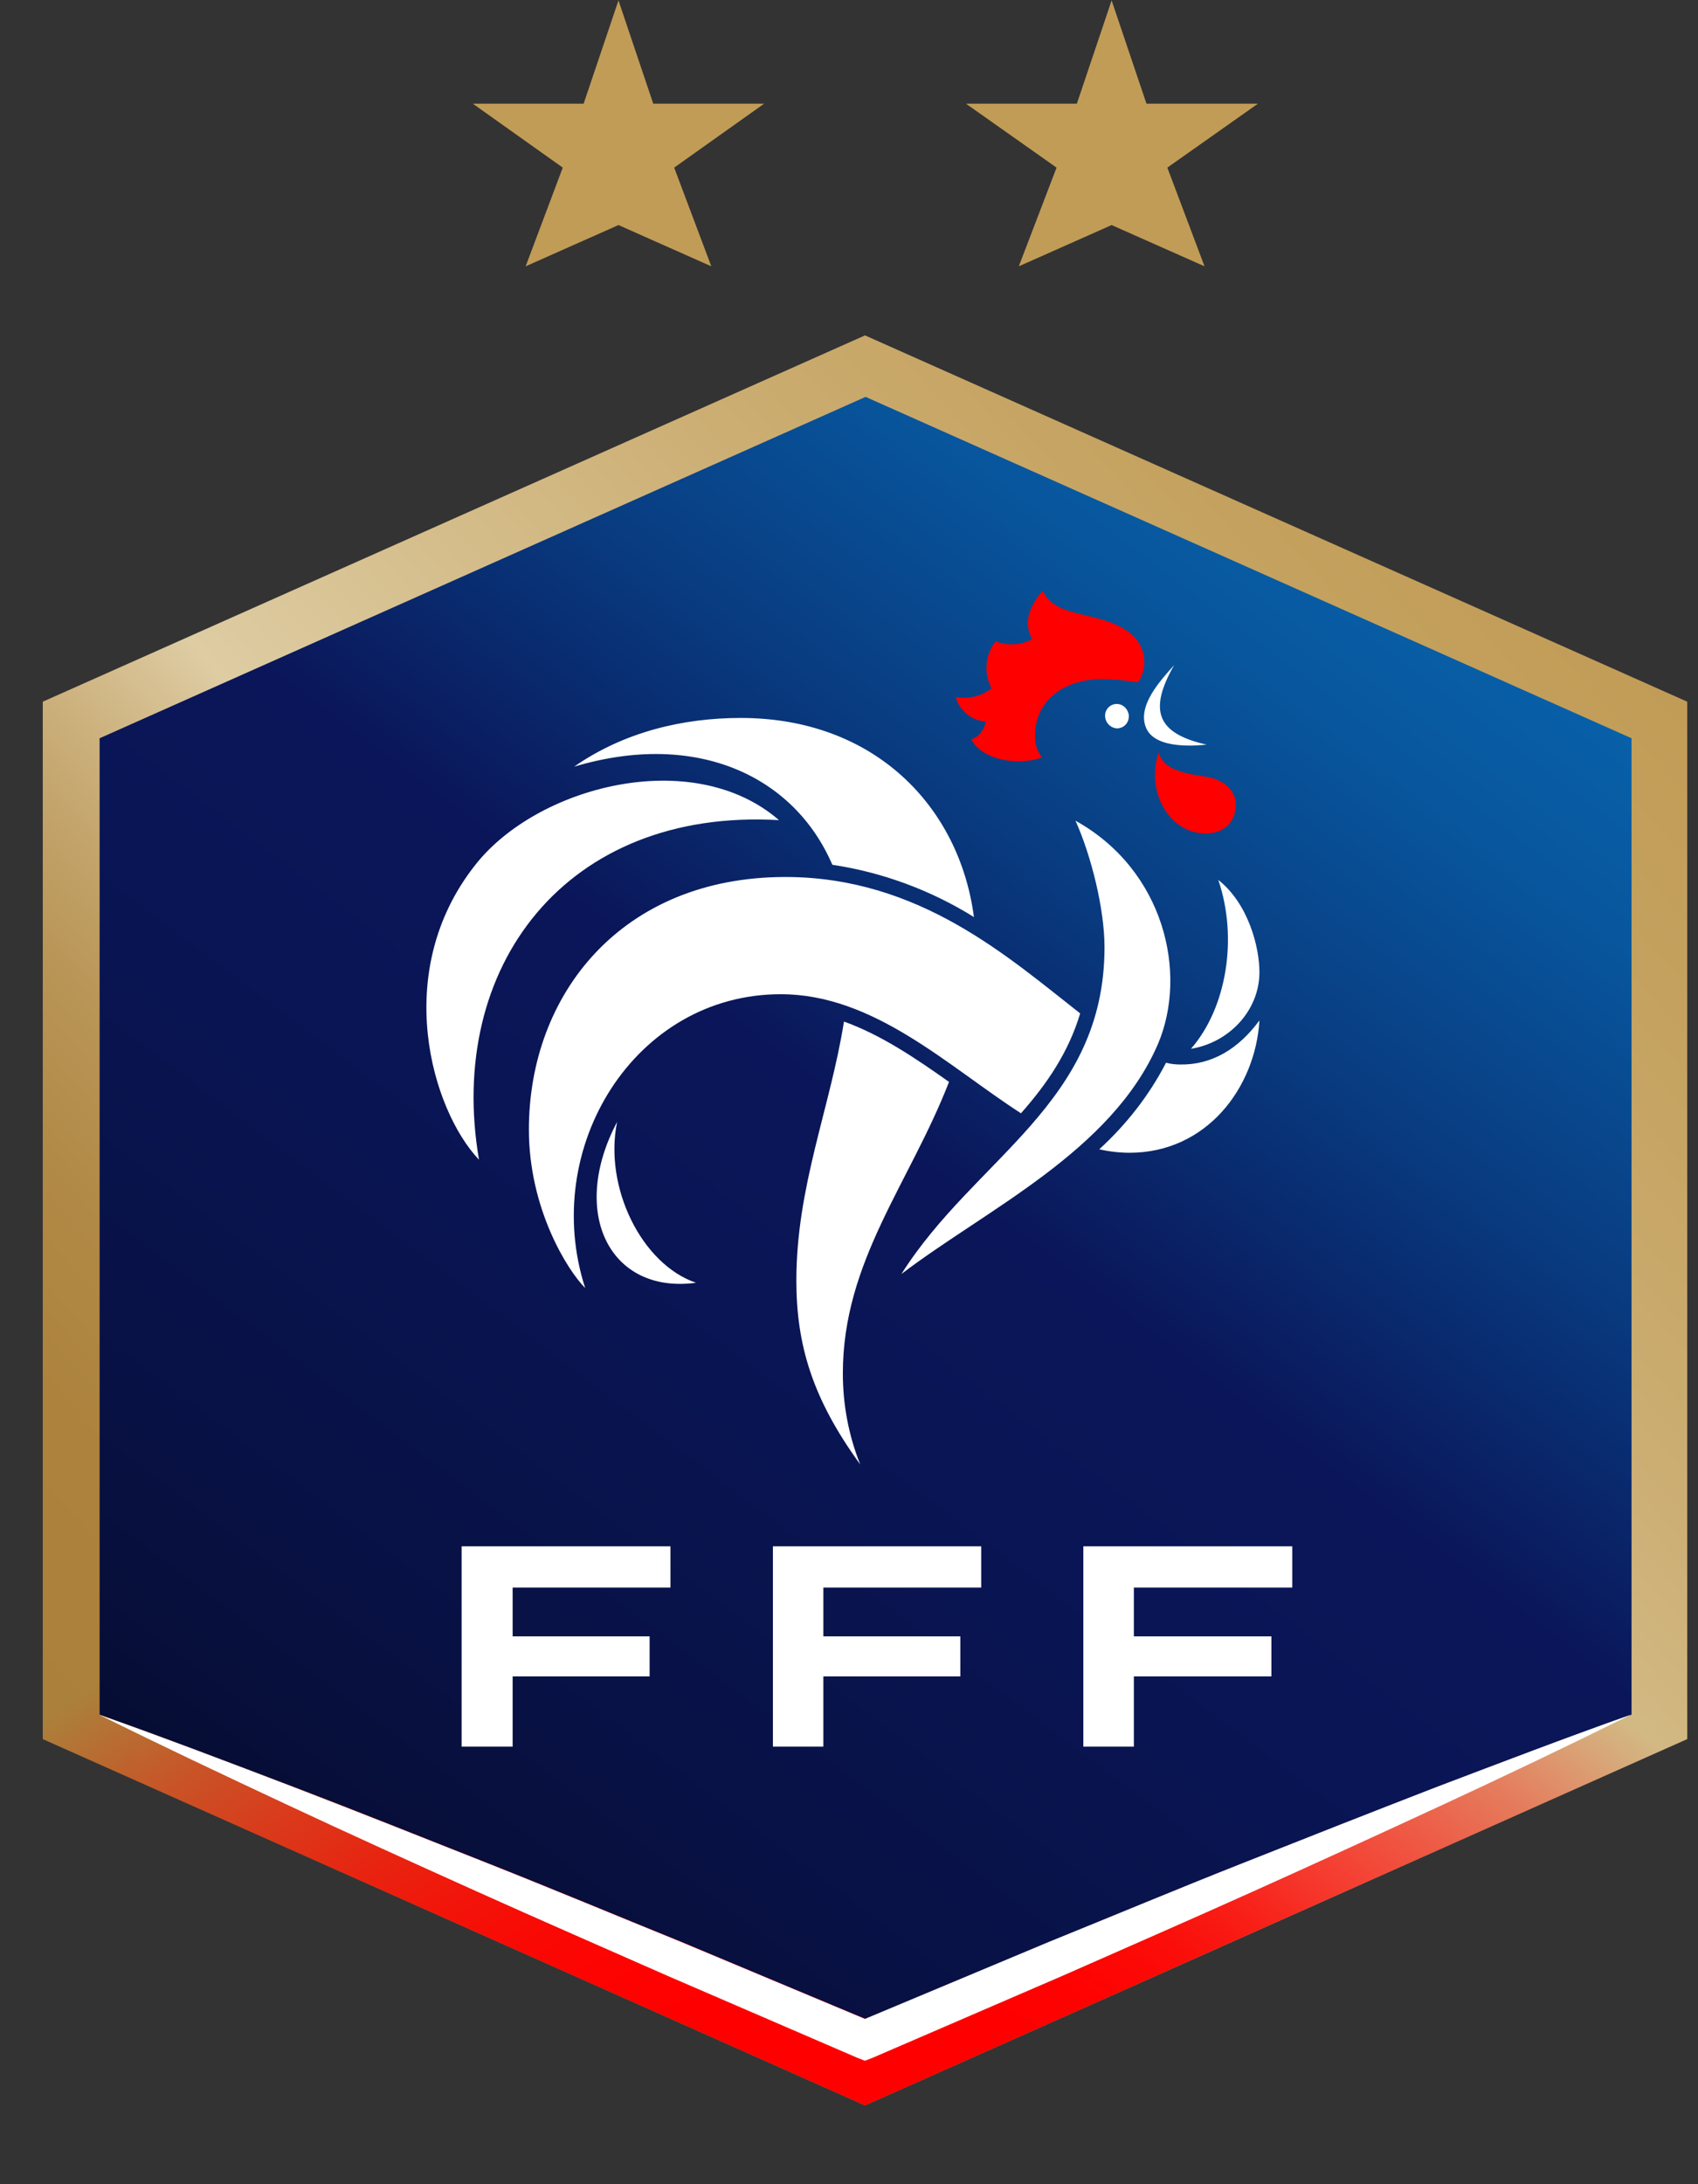
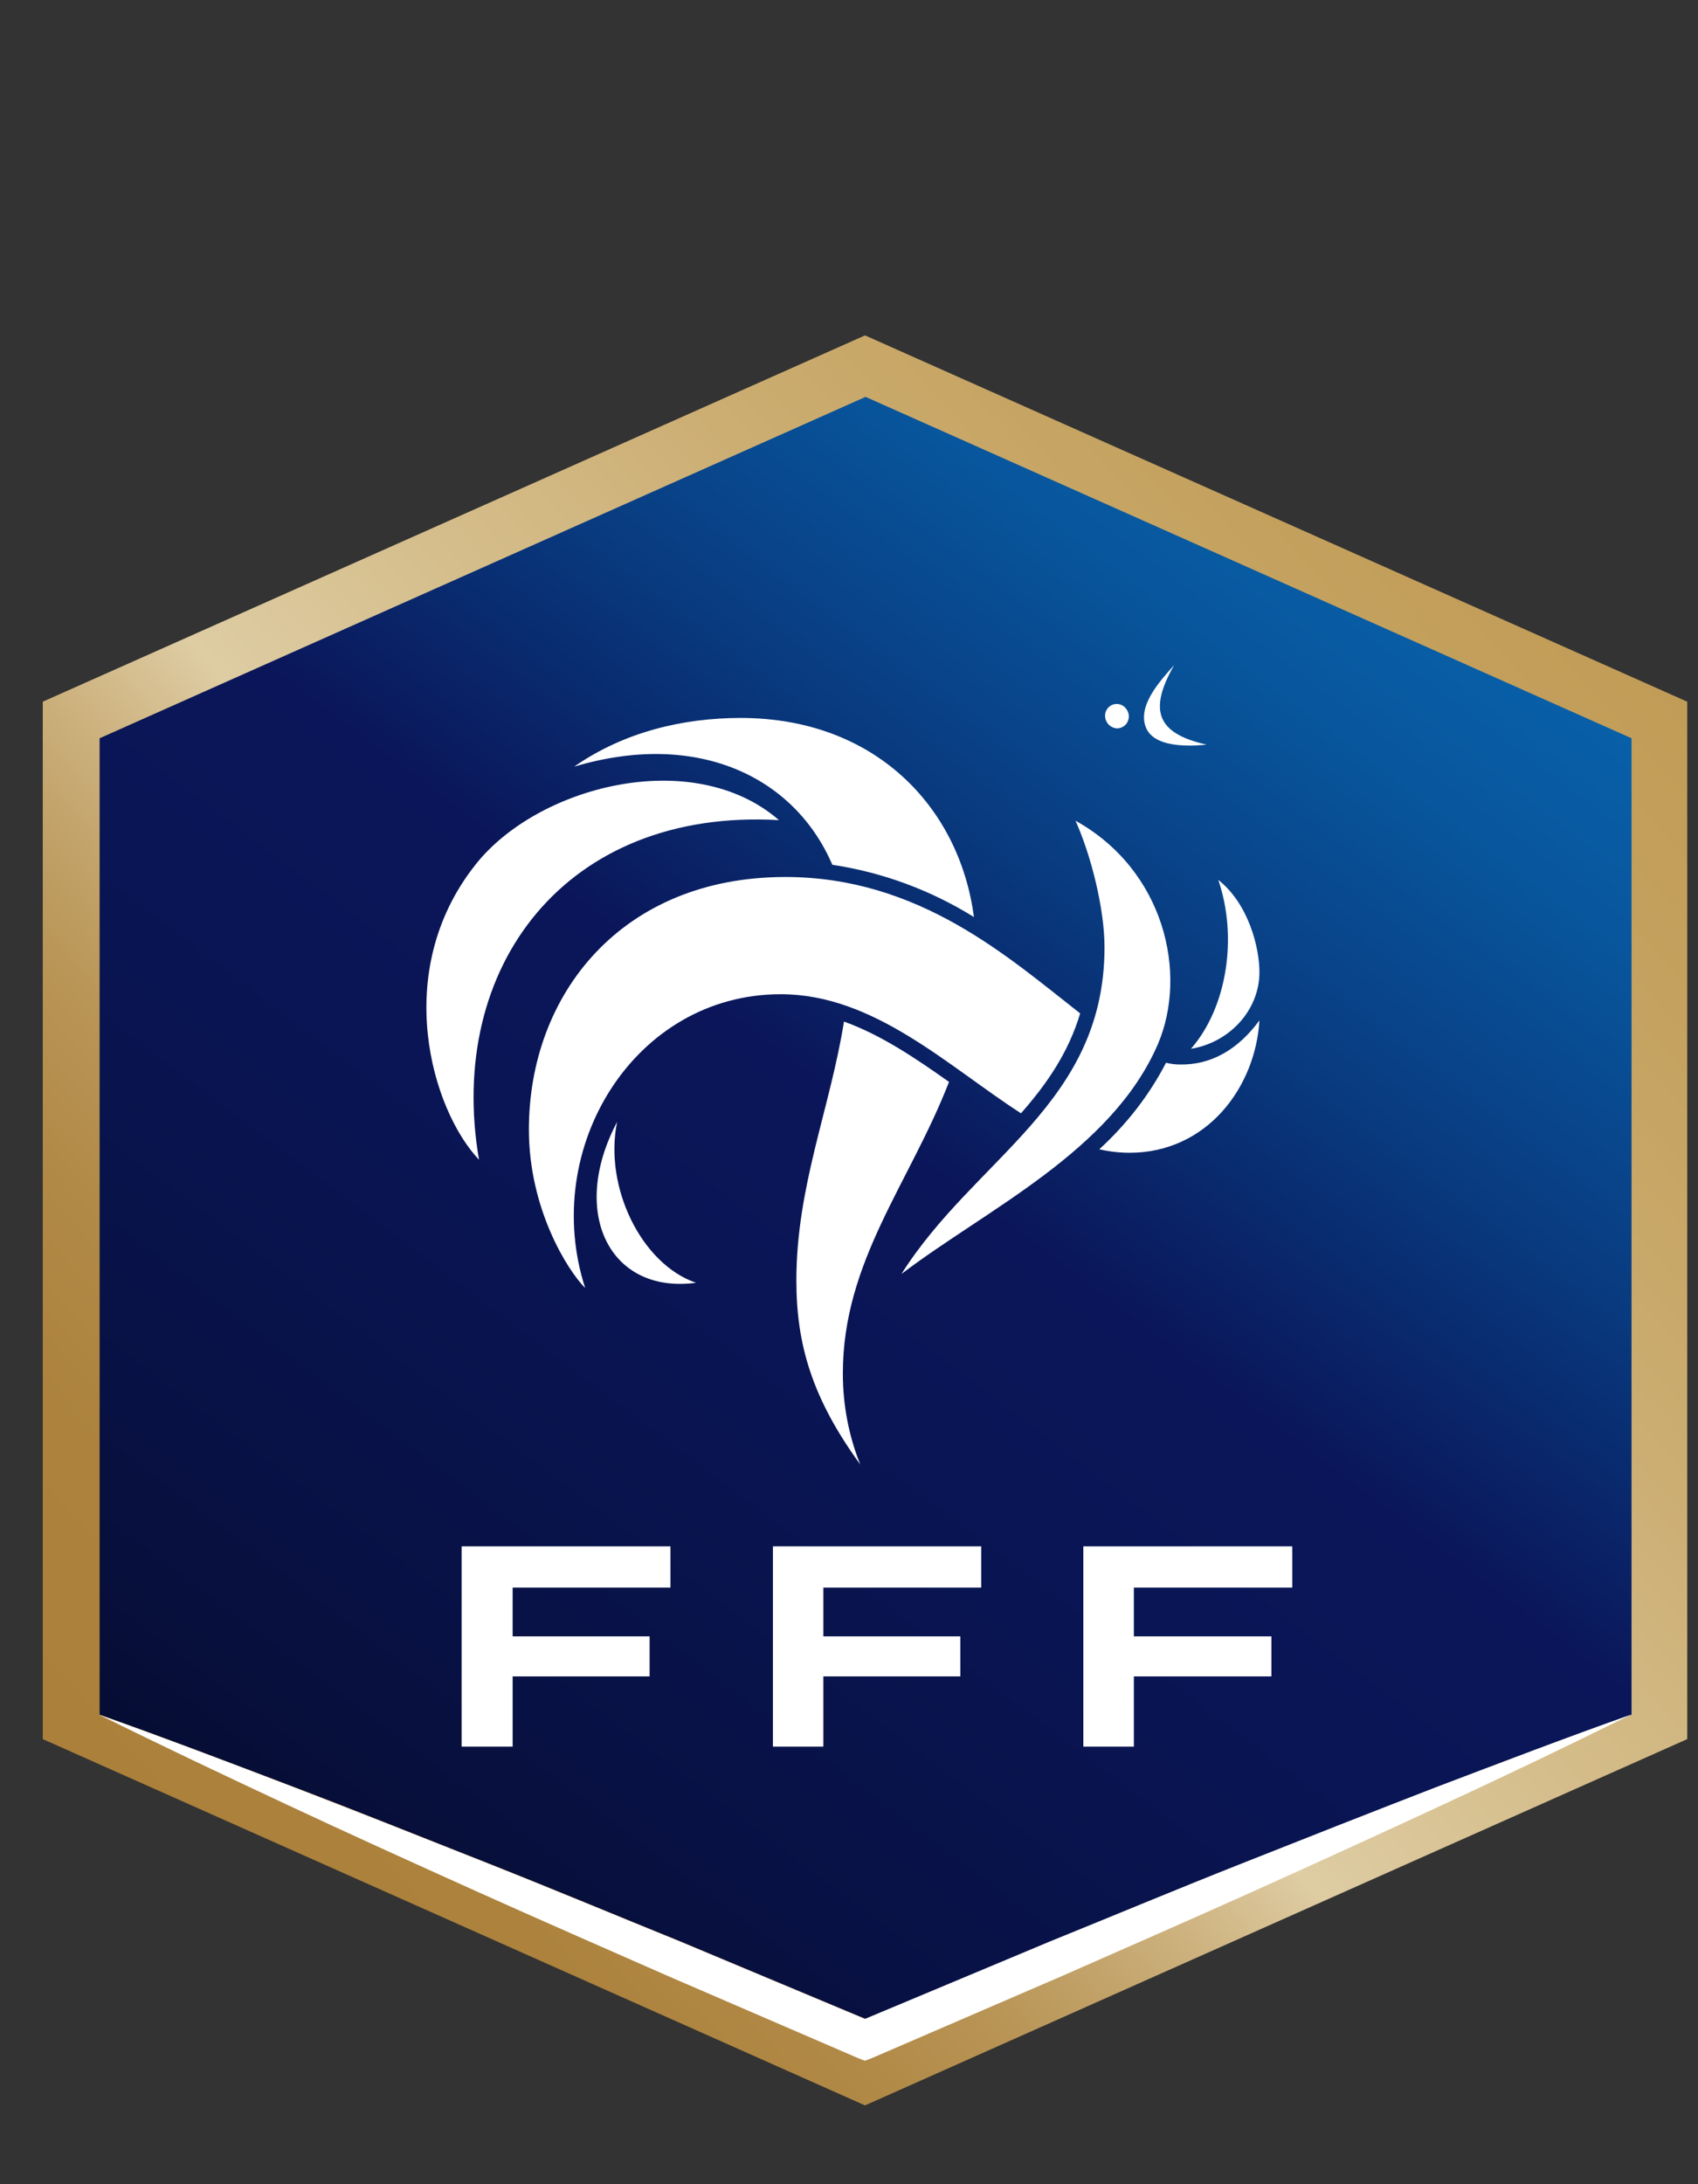
<svg xmlns="http://www.w3.org/2000/svg" width="21" height="27" viewBox="0 0 21 27" fill="none">
  <rect x="0" y="0" width="21" height="27" fill="#333333" stroke="none" />
  <path d="M0.529 21.498L10.698 26.026L20.867 21.498V8.674L10.698 4.146L0.529 8.674V21.498Z" fill="url(#paint0_linear_118_16680)" />
-   <path d="M0.529 21.498L10.698 26.026L20.867 21.498V8.674L10.698 4.146L0.529 8.674V21.498Z" fill="url(#paint1_radial_118_16680)" />
  <path d="M6.041 23.034C6.837 23.349 7.627 23.679 8.423 24.002L10.705 24.957L12.987 24.002C13.784 23.679 14.573 23.349 15.37 23.034C16.166 22.718 16.963 22.402 17.767 22.093C18.57 21.785 19.367 21.483 20.178 21.196V9.126L10.705 4.906L1.232 9.126V21.196C2.043 21.483 2.847 21.792 3.644 22.093C4.44 22.395 5.237 22.718 6.041 23.034Z" fill="url(#paint2_linear_118_16680)" />
  <path d="M17.759 22.093C16.962 22.402 16.159 22.718 15.362 23.034C14.565 23.349 13.776 23.679 12.979 24.002L10.697 24.957L8.415 24.002C7.619 23.679 6.829 23.349 6.033 23.034C5.236 22.718 4.44 22.402 3.636 22.093C2.832 21.785 2.036 21.483 1.225 21.196C1.992 21.577 2.768 21.943 3.55 22.309C4.332 22.675 5.107 23.026 5.889 23.378C6.671 23.73 7.461 24.074 8.243 24.419L10.604 25.438L10.697 25.474L10.791 25.438L13.152 24.419C13.934 24.074 14.723 23.73 15.505 23.378C16.288 23.026 17.07 22.668 17.845 22.309C18.62 21.95 19.402 21.577 20.17 21.196C19.359 21.483 18.555 21.792 17.759 22.093Z" fill="white" />
  <path d="M9.559 21.591H10.183V20.723H11.877V20.228H10.183V19.625H12.135V19.115H9.559V21.591Z" fill="white" />
-   <path d="M15.982 19.625V19.115H13.398V21.591H14.023V20.723H15.724V20.228H14.023V19.625H15.982Z" fill="white" />
+   <path d="M15.982 19.625V19.115H13.398V21.591H14.023V20.723H15.724V20.228H14.023V19.625H15.982" fill="white" />
  <path d="M8.292 19.625V19.115H5.709V21.591H6.34V20.723H8.034V20.228H6.34V19.625H8.292Z" fill="white" />
-   <path d="M13.993 7.841C13.627 7.533 13.067 7.669 12.895 7.303C12.73 7.49 12.651 7.705 12.766 7.899C12.629 7.978 12.457 7.985 12.313 7.927C12.184 8.092 12.163 8.322 12.263 8.509C12.134 8.609 11.976 8.645 11.818 8.616C11.869 8.789 12.019 8.911 12.191 8.918C12.177 9.018 12.105 9.112 12.012 9.14C12.149 9.399 12.593 9.47 12.888 9.363C12.823 9.284 12.794 9.183 12.802 9.083C12.802 8.667 13.153 8.394 13.634 8.394C13.77 8.394 13.899 8.408 14.029 8.43C14.057 8.437 14.079 8.437 14.1 8.394C14.201 8.2 14.151 7.978 13.993 7.841ZM14.947 9.607C14.754 9.571 14.387 9.549 14.33 9.298C14.165 9.793 14.466 10.303 14.911 10.303C15.162 10.303 15.284 10.138 15.284 9.944C15.284 9.786 15.155 9.65 14.947 9.607Z" fill="#FF0000" />
  <path d="M10.294 10.69C10.919 10.784 11.514 11.006 12.045 11.336C11.866 9.973 10.818 8.875 9.161 8.875C8.45 8.875 7.718 9.047 7.101 9.477C8.615 9.025 9.821 9.592 10.294 10.69ZM9.634 10.138C8.565 9.212 6.634 9.721 5.874 10.697C4.833 12.018 5.343 13.726 5.924 14.336C5.515 11.953 7 9.987 9.634 10.138ZM13.811 9.004C13.897 9.004 13.961 8.939 13.961 8.853C13.961 8.853 13.961 8.853 13.961 8.846C13.954 8.767 13.89 8.702 13.811 8.702C13.732 8.702 13.667 8.767 13.667 8.846C13.667 8.932 13.732 8.997 13.811 9.004ZM14.923 9.205C14.313 9.068 14.198 8.788 14.521 8.222C14.349 8.415 14.055 8.731 14.177 9.004C14.299 9.276 14.837 9.212 14.923 9.205ZM14.729 12.965C15.21 12.886 15.576 12.484 15.576 12.018C15.576 11.709 15.44 11.171 15.067 10.877C15.311 11.587 15.174 12.456 14.729 12.965ZM13.301 10.145C13.495 10.575 13.66 11.236 13.66 11.709C13.66 13.647 12.06 14.307 11.148 15.749C12.203 14.946 13.746 14.235 14.32 12.908C14.694 12.032 14.399 10.755 13.301 10.145ZM7.632 13.869C7.036 14.996 7.546 16.001 8.608 15.857C7.933 15.627 7.467 14.673 7.632 13.869ZM11.737 13.374C11.321 13.08 10.897 12.793 10.438 12.628C10.266 13.704 9.849 14.666 9.849 15.829C9.849 16.618 10.043 17.285 10.639 18.103C10.495 17.744 10.424 17.364 10.424 16.977C10.424 15.592 11.249 14.63 11.737 13.374ZM14.593 13.159C14.536 13.159 14.478 13.152 14.421 13.137C14.213 13.539 13.933 13.898 13.595 14.207C13.717 14.235 13.847 14.25 13.969 14.25C14.923 14.25 15.526 13.446 15.576 12.614C15.318 12.965 14.988 13.166 14.593 13.159ZM13.359 12.527C12.476 11.838 11.371 10.841 9.713 10.841C7.689 10.841 6.541 12.29 6.541 13.963C6.541 14.939 7.015 15.699 7.237 15.922C6.678 14.192 7.847 12.29 9.656 12.29C10.811 12.29 11.723 13.18 12.627 13.762C12.95 13.396 13.215 13.008 13.359 12.527Z" fill="white" />
-   <path d="M6.96 2.072L5.848 1.282H7.218L7.649 0.005L8.079 1.282H9.45L8.338 2.072L8.797 3.292L7.649 2.782L6.501 3.292L6.96 2.072Z" fill="#C19C57" />
-   <path d="M13.067 2.072L11.947 1.282H13.318L13.748 0.005L14.179 1.282H15.557L14.437 2.072L14.897 3.292L13.748 2.782L12.6 3.292L13.067 2.072Z" fill="#C19C57" />
  <defs>
    <linearGradient id="paint0_linear_118_16680" x1="1.891" y1="23.013" x2="19.504" y2="7.155" gradientUnits="userSpaceOnUse">
      <stop stop-color="#AB803A" />
      <stop offset="0.12" stop-color="#AC823D" />
      <stop offset="0.2" stop-color="#B18946" />
      <stop offset="0.27" stop-color="#B89455" />
      <stop offset="0.33" stop-color="#C3A46B" />
      <stop offset="0.39" stop-color="#D1B887" />
      <stop offset="0.44" stop-color="#DECCA3" />
      <stop offset="0.52" stop-color="#D8C394" />
      <stop offset="0.72" stop-color="#CCAE73" />
      <stop offset="0.89" stop-color="#C4A15E" />
      <stop offset="1" stop-color="#C19C57" />
    </linearGradient>
    <radialGradient id="paint1_radial_118_16680" cx="0" cy="0" r="1" gradientUnits="userSpaceOnUse" gradientTransform="translate(10.339 26.698) scale(12.755 8.355)">
      <stop offset="0.27" stop-color="#FF0000" />
      <stop offset="0.35" stop-color="#FF0000" stop-opacity="0.98" />
      <stop offset="0.44" stop-color="#FF0000" stop-opacity="0.93" />
      <stop offset="0.53" stop-color="#FF0000" stop-opacity="0.84" />
      <stop offset="0.63" stop-color="#FF0000" stop-opacity="0.71" />
      <stop offset="0.74" stop-color="#FF0000" stop-opacity="0.54" />
      <stop offset="0.85" stop-color="#FF0000" stop-opacity="0.34" />
      <stop offset="0.95" stop-color="#FF0000" stop-opacity="0.11" />
      <stop offset="1" stop-color="#FF0000" stop-opacity="0" />
    </radialGradient>
    <linearGradient id="paint2_linear_118_16680" x1="17.033" y1="6.758" x2="4.37" y2="23.562" gradientUnits="userSpaceOnUse">
      <stop stop-color="#0860A8" />
      <stop offset="0.1" stop-color="#08569D" />
      <stop offset="0.26" stop-color="#093C81" />
      <stop offset="0.45" stop-color="#0A1659" />
      <stop offset="0.62" stop-color="#091553" />
      <stop offset="0.85" stop-color="#081143" />
      <stop offset="1" stop-color="#060D34" />
    </linearGradient>
  </defs>
</svg>